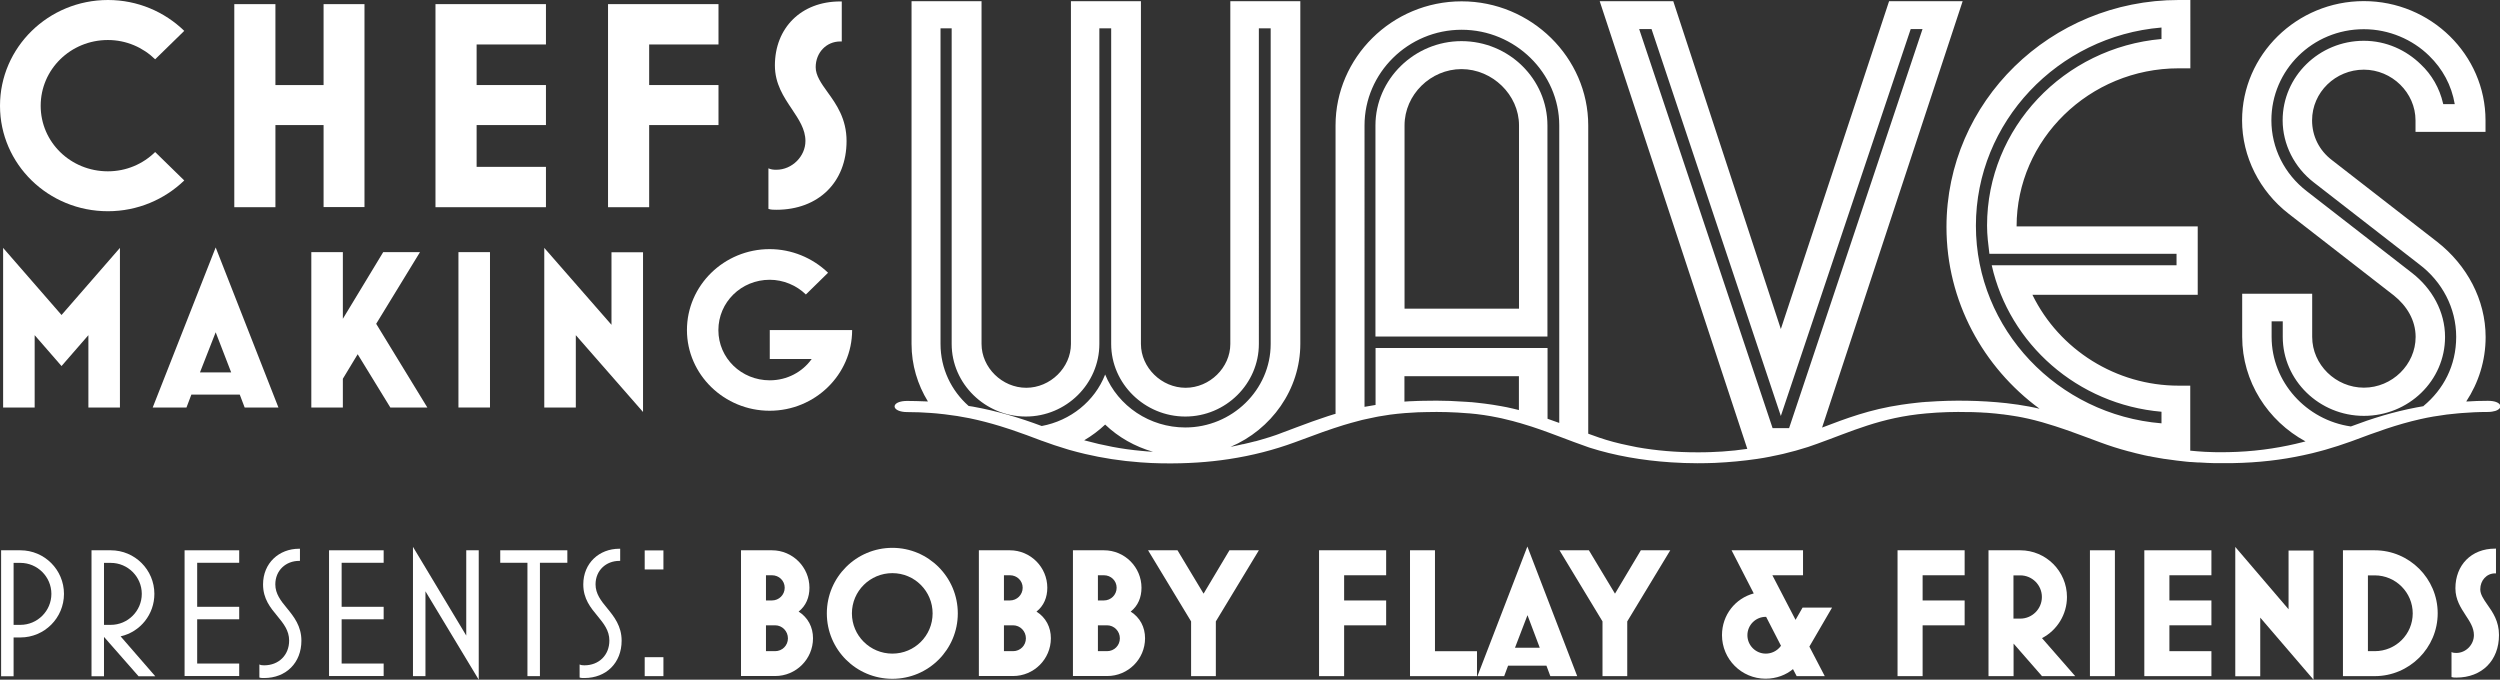
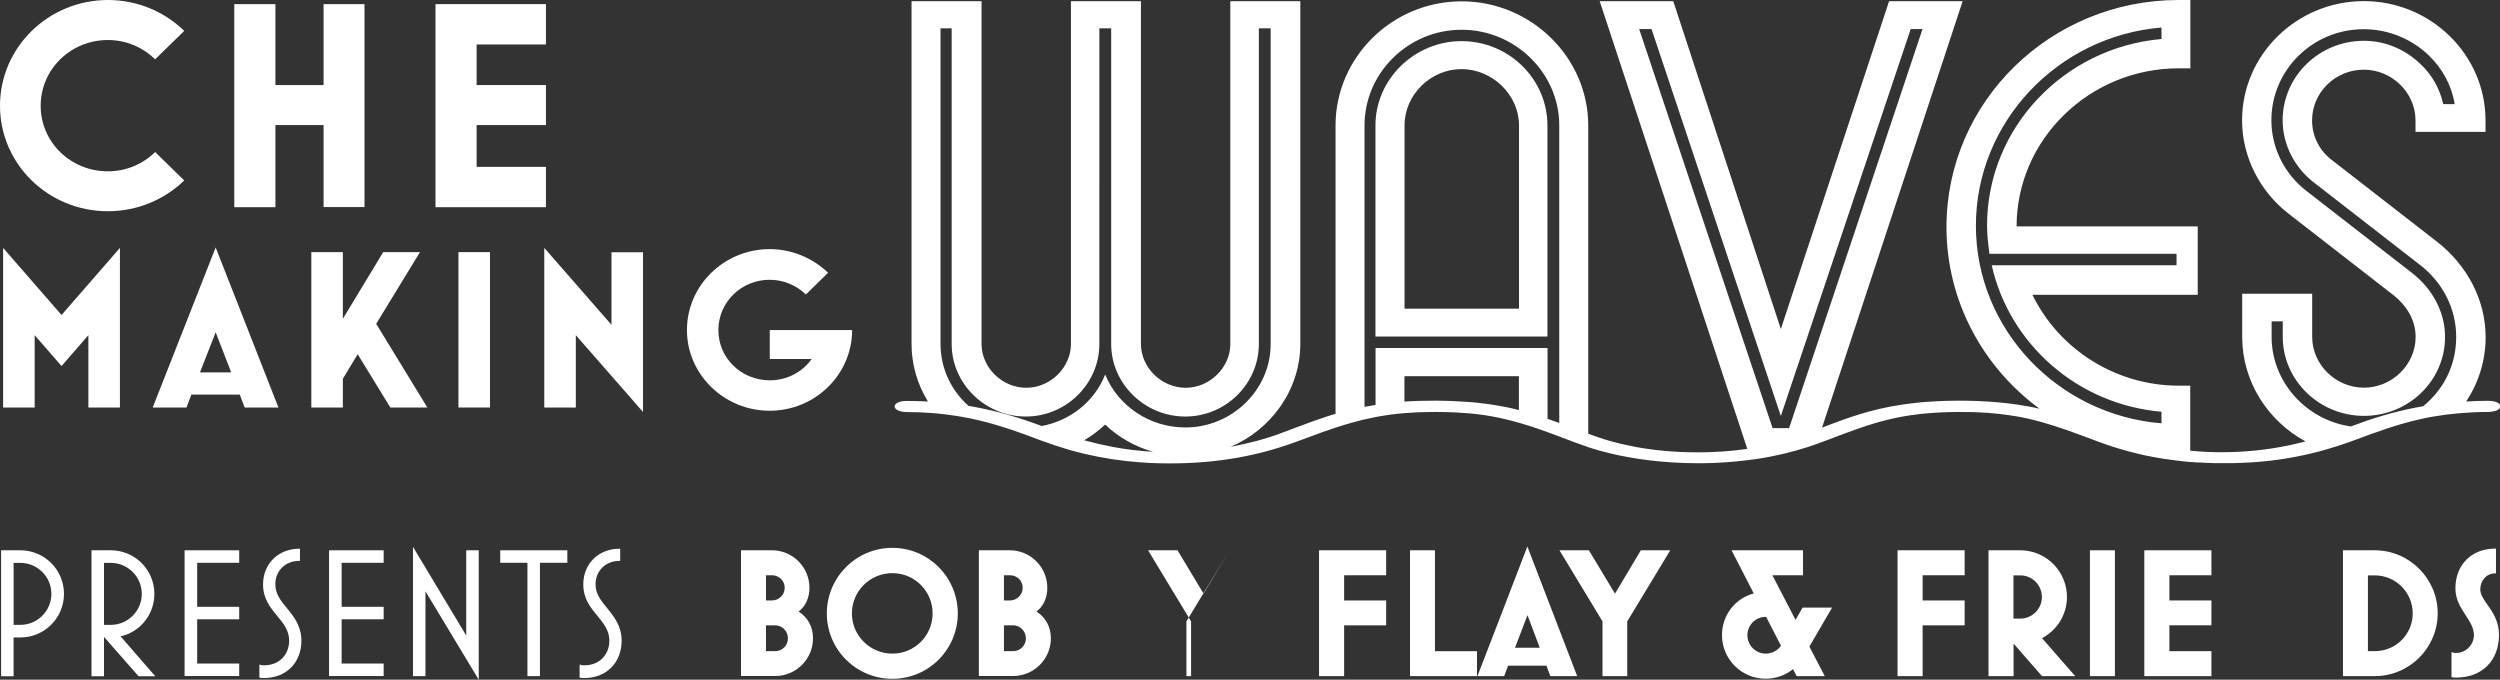
<svg xmlns="http://www.w3.org/2000/svg" id="Layer_2" data-name="Layer 2" viewBox="0 0 224.29 60.98">
  <rect x="0" y="0" width="224.29" height="60.98" fill="#333333" stroke="none" />
  <defs>
    <style>
      .cls-1 {
        fill: #fff;
      }
    </style>
  </defs>
  <g id="Logos">
    <g>
      <path class="cls-1" d="M.1,60.66v-11.29h1.73c2.16,0,3.91,1.75,3.91,3.91s-1.75,3.91-3.91,3.91h-.61v3.48H.1ZM1.22,56.06h.61c1.53,0,2.78-1.25,2.78-2.78s-1.25-2.78-2.78-2.78h-.61v5.57Z" />
      <path class="cls-1" d="M8.21,60.66v-11.29h1.73c2.16,0,3.91,1.75,3.91,3.91,0,1.83-1.25,3.41-3.03,3.81l3.11,3.58h-1.5l-3.1-3.53v3.53h-1.12ZM9.33,56.06h.61c1.53,0,2.78-1.25,2.78-2.78s-1.25-2.78-2.78-2.78h-.61v5.57Z" />
      <path class="cls-1" d="M16.56,60.66v-11.29h4.9v1.12h-3.77v3.95h3.77v1.12h-3.77v3.97h3.77v1.12h-4.9Z" />
      <path class="cls-1" d="M23.27,60.76v-1.15c.13.07.28.08.43.08,1.3,0,2.24-.91,2.24-2.22,0-.91-.51-1.53-1.05-2.19-.63-.76-1.29-1.55-1.29-2.85,0-1.91,1.43-3.2,3.23-3.2h.08v1.09h-.08c-1.17,0-2.13.84-2.13,2.11,0,.84.49,1.47,1.04,2.13.63.77,1.3,1.61,1.3,2.92,0,1.98-1.37,3.35-3.35,3.35-.15,0-.3,0-.43-.05Z" />
      <path class="cls-1" d="M29.52,60.66v-11.29h4.9v1.12h-3.77v3.95h3.77v1.12h-3.77v3.97h3.77v1.12h-4.9Z" />
      <path class="cls-1" d="M42.95,60.98l-4.78-7.93v7.61h-1.12v-11.6l4.78,7.96v-7.65h1.12v11.6Z" />
      <path class="cls-1" d="M47.32,60.66v-10.17h-2.44v-1.12h6.02v1.12h-2.46v10.17h-1.12Z" />
      <path class="cls-1" d="M52,60.76v-1.15c.13.07.28.08.43.08,1.3,0,2.24-.91,2.24-2.22,0-.91-.51-1.53-1.05-2.19-.63-.76-1.29-1.55-1.29-2.85,0-1.91,1.43-3.2,3.23-3.2h.08v1.09h-.08c-1.17,0-2.13.84-2.13,2.11,0,.84.49,1.47,1.04,2.13.63.77,1.3,1.61,1.3,2.92,0,1.98-1.37,3.35-3.35,3.35-.15,0-.3,0-.43-.05Z" />
-       <path class="cls-1" d="M57.84,51.09v-1.71h1.68v1.71h-1.68ZM57.84,60.66v-1.7h1.68v1.7h-1.68Z" />
      <path class="cls-1" d="M66.48,60.66v-11.29h2.78c1.86,0,3.36,1.52,3.36,3.36,0,.86-.31,1.62-.97,2.14.84.53,1.29,1.4,1.29,2.39,0,1.88-1.53,3.39-3.39,3.39h-3.07ZM68.72,53.87h.54c.63,0,1.14-.51,1.14-1.14s-.51-1.12-1.14-1.12h-.54v2.26ZM68.72,58.42h.82c.64,0,1.15-.51,1.15-1.15s-.51-1.17-1.15-1.17h-.82v2.32Z" />
      <path class="cls-1" d="M74.18,55.03c0-3.25,2.64-5.88,5.88-5.88s5.87,2.64,5.87,5.88-2.62,5.87-5.87,5.87-5.88-2.62-5.88-5.87ZM83.67,55.03c0-1.99-1.61-3.61-3.61-3.61s-3.63,1.61-3.63,3.61,1.63,3.61,3.63,3.61,3.61-1.61,3.61-3.61Z" />
      <path class="cls-1" d="M87.82,60.66v-11.29h2.78c1.86,0,3.36,1.52,3.36,3.36,0,.86-.31,1.62-.97,2.14.84.53,1.29,1.4,1.29,2.39,0,1.88-1.53,3.39-3.39,3.39h-3.07ZM90.07,53.87h.54c.63,0,1.14-.51,1.14-1.14s-.51-1.12-1.14-1.12h-.54v2.26ZM90.07,58.42h.82c.64,0,1.15-.51,1.15-1.15s-.51-1.17-1.15-1.17h-.82v2.32Z" />
-       <path class="cls-1" d="M96.26,60.66v-11.29h2.79c1.86,0,3.36,1.52,3.36,3.36,0,.86-.31,1.62-.97,2.14.84.53,1.29,1.4,1.29,2.39,0,1.88-1.53,3.39-3.39,3.39h-3.07ZM98.5,53.87h.54c.63,0,1.14-.51,1.14-1.14s-.51-1.12-1.14-1.12h-.54v2.26ZM98.5,58.42h.82c.64,0,1.15-.51,1.15-1.15s-.51-1.17-1.15-1.17h-.82v2.32Z" />
-       <path class="cls-1" d="M106.86,60.66v-4.91l-3.86-6.38h2.64l2.34,3.89,2.32-3.89h2.64l-3.86,6.38v4.91h-2.22Z" />
+       <path class="cls-1" d="M106.86,60.66v-4.91l-3.86-6.38h2.64l2.34,3.89,2.32-3.89l-3.86,6.38v4.91h-2.22Z" />
      <path class="cls-1" d="M118.34,60.66v-11.29h6.02v2.24h-3.77v2.26h3.77v2.23h-3.77v4.56h-2.24Z" />
      <path class="cls-1" d="M126.5,60.66v-11.29h2.24v9.05h3.77v2.24h-6.02Z" />
      <path class="cls-1" d="M132.55,60.66l4.48-11.63,4.47,11.63h-2.41l-.35-.94h-3.44l-.35.94h-2.41ZM135.91,58.11h2.23l-1.1-2.92-1.12,2.92Z" />
      <path class="cls-1" d="M143.77,60.66v-4.91l-3.86-6.38h2.64l2.34,3.89,2.32-3.89h2.64l-3.86,6.38v4.91h-2.22Z" />
      <path class="cls-1" d="M164.36,54.52l-2.03,3.49,1.38,2.65h-2.52l-.33-.63c-.61.51-1.47.86-2.46.86-2.16,0-3.91-1.75-3.91-3.91,0-1.81,1.2-3.3,2.85-3.74l-1.99-3.87h6.41v2.24h-2.75l2.08,4,.63-1.1h2.64ZM159.78,57.93l-1.33-2.59h-.03c-.91,0-1.65.74-1.65,1.65s.74,1.65,1.65,1.65c.48,0,1.01-.21,1.37-.71Z" />
      <path class="cls-1" d="M170.24,60.66v-11.29h6.02v2.24h-3.77v2.26h3.77v2.23h-3.77v4.56h-2.24Z" />
      <path class="cls-1" d="M178.4,60.66v-11.29h2.85c2.31,0,4.19,1.88,4.19,4.19,0,1.55-.87,2.98-2.24,3.69l2.98,3.41h-2.98l-2.55-2.92v2.92h-2.24ZM180.64,55.5h.61c1.07,0,1.94-.87,1.94-1.94s-.87-1.94-1.94-1.94h-.61v3.89Z" />
      <path class="cls-1" d="M187.5,60.66v-11.29h2.24v11.29h-2.24Z" />
      <path class="cls-1" d="M192.38,60.66v-11.29h6.02v2.24h-3.77v2.26h3.77v2.23h-3.77v2.32h3.77v2.24h-6.02Z" />
-       <path class="cls-1" d="M207.56,60.98l-4.78-5.57v5.26h-2.24v-11.6l4.78,5.59v-5.27h2.24v11.6Z" />
      <path class="cls-1" d="M210.2,60.66v-11.29h2.85c3.11,0,5.65,2.54,5.65,5.65s-2.54,5.64-5.65,5.64h-2.85ZM212.44,58.42h.61c1.9,0,3.41-1.52,3.41-3.39s-1.52-3.41-3.41-3.41h-.61v6.81Z" />
      <path class="cls-1" d="M219.94,60.76v-2.26c.13.07.28.08.43.08.86,0,1.58-.74,1.58-1.6,0-.66-.36-1.2-.74-1.78-.44-.68-.92-1.4-.92-2.42,0-2.08,1.42-3.56,3.56-3.56h.08v2.22h-.08c-.76,0-1.33.63-1.33,1.43,0,.46.3.89.64,1.38.48.68,1.04,1.48,1.04,2.72,0,2.29-1.53,3.82-3.82,3.82-.15,0-.3,0-.43-.05Z" />
    </g>
    <g>
      <g>
        <path class="cls-1" d="M0,9.49C0,4.25,4.34,0,9.69,0c2.66,0,5.08,1.06,6.84,2.77l-2.61,2.55c-1.09-1.06-2.58-1.73-4.24-1.73-3.34,0-6.03,2.63-6.03,5.9s2.69,5.88,6.03,5.88c1.66,0,3.15-.66,4.24-1.73l2.61,2.55c-1.76,1.7-4.18,2.76-6.84,2.76C4.34,18.96,0,14.73,0,9.49Z" />
        <path class="cls-1" d="M29.03,18.59v-7.37h-4.32v7.37h-3.69V.37h3.69v7.26h4.32V.37h3.67v18.21h-3.67Z" />
        <path class="cls-1" d="M39.07,18.59V.37h9.91v3.62h-6.22v3.64h6.22v3.59h-6.22v3.75h6.22v3.62h-9.91Z" />
-         <path class="cls-1" d="M54.55,18.59V.37h9.91v3.62h-6.22v3.64h6.22v3.59h-6.22v7.37h-3.69Z" />
-         <path class="cls-1" d="M68.94,18.74v-3.64c.22.11.46.13.71.13,1.41,0,2.61-1.2,2.61-2.58,0-1.06-.6-1.94-1.22-2.87-.73-1.09-1.52-2.26-1.52-3.91,0-3.35,2.34-5.74,5.86-5.74h.14v3.59h-.14c-1.25,0-2.2,1.01-2.2,2.31,0,.74.49,1.44,1.06,2.23.79,1.09,1.71,2.39,1.71,4.39,0,3.7-2.53,6.17-6.3,6.17-.24,0-.49,0-.71-.08Z" />
      </g>
      <g>
        <path class="cls-1" d="M131.12,3.69c-4.22,0-7.72,3.42-7.72,7.56v18.94h15.43V11.25c0-4.14-3.44-7.56-7.72-7.56ZM136.28,27.69h-10.27V11.25c0-2.76,2.35-5.05,5.11-5.05s5.16,2.3,5.16,5.05v16.44Z" />
        <path class="cls-1" d="M223.16,35.96c-.63,0-1.24.02-1.82.06-.03,0-.05,0-.08,0,0,0,0,0,0,0h0s0,0,0,0c1.1-1.67,1.74-3.65,1.74-5.78,0-3.36-1.69-6.46-4.33-8.53l-9.45-7.34c-1.16-.88-1.79-2.17-1.79-3.57,0-2.53,2.11-4.55,4.64-4.55s4.64,2.07,4.64,4.55v1.03h6.28v-1.03c0-5.89-4.91-10.7-10.92-10.7s-10.92,4.81-10.92,10.7c0,3.26,1.58,6.36,4.17,8.37l9.45,7.34c1.16.93,1.95,2.22,1.95,3.72,0,2.48-2.11,4.55-4.64,4.55s-4.64-2.07-4.64-4.55v-3.88h-6.28v3.88c0,4,2.3,7.54,5.68,9.37-.09.02-.18.05-.27.07-.43.11-.86.21-1.3.3-1.93.4-3.98.62-6.22.6-.07,0-.14,0-.2,0-.13,0-.26,0-.38-.01-.44-.01-.88-.03-1.33-.07-.18-.01-.37-.03-.55-.05-.03,0-.06,0-.09,0,0,0,0-.01,0-.02v-5.82h-1.05c-5.58,0-10.69-3.2-13.11-8.15h14.83v-6.14h-16.25c0-7.79,6.53-14.18,14.54-14.18h1.05V0h-1.05C183.95,0,174.63,9.13,174.63,20.37c0,6.64,3.28,12.58,8.35,16.3t0,0c-.31-.07-.62-.14-.95-.2-.64-.12-1.31-.22-2.02-.3-2.29-.25-4.73-.29-7.07-.12-.14,0-.28.02-.41.03-.02,0-.03,0-.05,0-.16.01-.32.03-.48.05-.47.05-.94.11-1.41.18-2.84.42-4.97,1.23-7.12,2.05,0,0,0,0,0,0L176.08.11h-6.6l-9.71,29.41L150.12.11h-6.6l13.24,40.16c-.73.11-1.48.19-2.24.24-.34.02-.68.04-1.02.05-.41.02-.83.02-1.25.02-1.83,0-3.67-.15-5.39-.46-.25-.05-.49-.1-.73-.15-.95-.19-1.84-.43-2.66-.71-.33-.11-.66-.23-.98-.35h0V11.25c0-6.08-5.11-11.13-11.36-11.13s-11.31,5.05-11.31,11.13v25.88c-.05.02-.1.03-.16.04-.17.05-.34.1-.51.16-.17.05-.34.11-.5.17-.31.1-.63.21-.93.32-.92.33-1.82.68-2.74,1.02-.09.03-.17.06-.26.1-.08.03-.17.06-.25.09-.18.06-.36.12-.54.18-.07.02-.13.04-.2.06-.2.06-.4.12-.6.18-.16.05-.33.1-.49.14,0,0,0,0,0,0,0,0-.02,0-.03,0-.17.05-.35.09-.52.13-.18.05-.37.09-.55.13,0,0-.02,0-.04,0-.35.09-.72.16-1.1.24,3.65-1.55,6.26-5.13,6.26-9.25V.11h-6.28v30.75c0,2.12-1.85,3.93-4.01,3.93s-4.01-1.81-4.01-3.93V.11h-6.28v30.75c0,2.12-1.85,3.93-4.01,3.93s-4.01-1.81-4.01-3.93V.11h-6.28v30.75c0,1.88.54,3.65,1.47,5.16-.08,0-.16,0-.24-.01-.52-.02-1.06-.04-1.62-.04-1.19,0-1.44.61-.75.88.18.07.43.12.75.12.75,0,1.46.03,2.12.08.17.01.34.03.5.04.25.02.51.05.75.08.78.09,1.51.21,2.21.35.97.2,1.87.44,2.76.71.34.1.68.21,1.03.33h0c.9.3,1.79.64,2.72.99.01,0,.03.01.04.01.7.26,1.41.5,2.15.72.09.03.17.05.26.08.47.13.95.26,1.43.37,1.54.36,3.17.62,4.95.75.64.05,1.29.08,1.96.09.03,0,.06,0,.09,0,2.11.03,4.06-.1,5.89-.38,2.11-.32,4.06-.83,5.89-1.5.86-.32,1.69-.63,2.53-.93.34-.12.68-.24,1.02-.35.05-.02.1-.03.16-.05.45-.15.9-.29,1.37-.42.32-.09.64-.17.97-.26.09-.02.18-.04.27-.06.32-.07.65-.14.99-.21.09-.02.17-.03.26-.05.33-.06.67-.11,1.01-.16.43-.06.87-.1,1.33-.14.37-.03.75-.05,1.14-.07.27-.01.54-.02.8-.02,1.19-.03,2.44,0,3.73.11.02,0,.03,0,.05,0,.94.08,1.8.21,2.61.38.11.02.23.05.34.07.35.08.68.16,1.02.25.09.02.19.05.28.08.06.02.12.04.18.05.04.01.08.02.12.03.02,0,.05.01.07.02.35.1.68.2,1.01.31.52.17,1.03.35,1.52.53.34.13.68.26,1.02.38.84.32,1.69.64,2.58.95.04.01.08.03.12.04,2.2.7,4.67,1.14,7.29,1.31.77.05,1.56.08,2.36.08.53,0,1.05-.01,1.57-.03,1.3-.06,2.57-.18,3.79-.36.39-.06.78-.12,1.16-.2.06-.01.12-.02.18-.04.33-.07.66-.13.99-.21.77-.18,1.51-.39,2.23-.62.28-.09.56-.19.83-.29,3.05-1.09,5.67-2.36,9.77-2.72,1.31-.12,2.57-.15,3.78-.12.26,0,.53,0,.81.02.2,0,.39.02.58.03.16,0,.32.02.48.03.4.03.79.07,1.17.12.09,0,.17.02.25.03.1.01.2.03.3.04.16.02.31.05.46.07.12.02.25.04.37.06.15.03.29.05.43.08.19.04.37.08.56.12.18.04.36.08.54.13.13.03.25.06.37.1.1.03.2.05.3.08.08.02.16.04.23.07.19.05.38.11.56.17,0,0,0,0,0,0,.13.04.26.08.39.12.1.03.2.06.3.1.15.05.3.1.45.15.17.06.35.12.52.18.18.06.36.13.55.2.73.26,1.46.54,2.22.82.81.3,1.65.57,2.52.8.04.01.08.02.13.03.18.05.35.09.53.14.2.05.39.09.59.14.04,0,.08.02.12.03.16.03.32.07.48.1.01,0,.03,0,.05,0,.09.02.19.04.28.06.18.04.37.07.56.1.04,0,.08.01.12.02.12.02.23.04.35.06.03,0,.07.01.1.01.07.01.14.02.22.03.15.02.29.04.44.06.12.02.24.03.36.05.29.04.58.07.88.1.11.01.22.02.33.03.03,0,.05,0,.08,0,.2.01.4.03.6.04.04,0,.09,0,.14,0,.24.01.48.03.72.04.19,0,.39.01.59.02.1,0,.2,0,.29,0,.23,0,.46,0,.69,0,.2,0,.4,0,.6,0,.03,0,.07,0,.1,0,2.33-.04,4.42-.29,6.35-.71.52-.11,1.03-.23,1.53-.37.15-.04.29-.08.44-.12.78-.22,1.53-.47,2.26-.73.07-.03.15-.06.22-.08,2.06-.77,3.92-1.46,6.06-1.94.74-.17,1.52-.3,2.36-.41.31-.04.63-.07.96-.1.11-.01.22-.02.34-.03.74-.06,1.53-.1,2.37-.1.27,0,.5-.04.67-.09.79-.25.57-.92-.67-.91ZM102.4,40.45c-.89-.08-1.75-.2-2.59-.36-.42-.08-.83-.17-1.24-.26-.41-.1-.82-.2-1.23-.31-.02,0-.05-.01-.07-.02.68-.4,1.31-.87,1.88-1.41,1.2,1.15,2.68,1.98,4.29,2.44-.35-.02-.7-.04-1.04-.08ZM106.33,38.35c-3.17,0-6.02-1.91-7.18-4.75-.94,2.41-3.12,4.14-5.69,4.62-1.98-.74-3.96-1.34-6.18-1.74-.13-.02-.26-.04-.38-.06-1.55-1.37-2.52-3.35-2.52-5.56V2.54h1v28.32c0,3.57,3.01,6.51,6.65,6.51s6.6-2.95,6.6-6.51V2.54h1.06v28.32c0,3.57,3.01,6.51,6.65,6.51s6.6-2.95,6.6-6.51V2.54h1.06v28.32c0,4.13-3.48,7.49-7.65,7.49ZM136.28,36.79c-.19-.05-.38-.1-.58-.14-.33-.08-.67-.15-1.02-.21-.25-.05-.51-.09-.77-.13-.46-.07-.93-.13-1.41-.18-.16-.02-.32-.03-.48-.05-.01,0-.03,0-.05,0-.14-.01-.28-.02-.42-.03-.48-.03-.96-.06-1.44-.08-.82-.03-1.64-.03-2.46-.01-.3,0-.6.02-.9.03-.2,0-.4.02-.6.03-.05,0-.1,0-.15.01,0,0-.02,0-.02,0h0s.02,0,.02,0v-2.28h10.27v3.03ZM139.89,37.94s0,0-.01,0c-.06-.02-.11-.04-.17-.06-.29-.1-.58-.21-.87-.31,0,0,0,0-.01,0h0s0,0,.01,0v-6.35h-15.43v5.11c-.34.05-.67.11-.99.17h0V11.25c0-4.7,3.91-8.58,8.71-8.58s8.76,3.88,8.76,8.58v26.68s0,0,.01,0c0,0,0,0,0,0ZM160.51,38.41h-1.48l-11.97-35.8h1.11l11.6,34.71,11.65-34.71h1.06l-11.97,35.8ZM193.92,37.98c-9.3-.76-16.65-8.43-16.65-17.73s7.35-17.01,16.65-17.78v1.03c-8.73.76-15.65,7.96-15.65,16.74,0,.88.11,1.7.21,2.53h16.79v1.03h-16.58c1.58,7.06,7.7,12.49,15.23,13.14v1.03ZM217.43,36.44h0c-.21.04-.42.07-.62.11-2.1.4-4,.99-5.9,1.71,0,0,0,0,0,0-3.99-.57-7.11-3.98-7.11-8.03v-1.4h1v1.4c0,3.88,3.27,7.08,7.28,7.08s7.28-3.15,7.28-7.08c0-2.27-1.16-4.34-2.96-5.74l-9.45-7.34c-2.01-1.55-3.17-3.88-3.17-6.36,0-4.5,3.69-8.17,8.29-8.17,2.27,0,4.38.93,5.86,2.38,1.21,1.18,2.01,2.64,2.3,4.34h-.59s-.44,0-.44,0c0-.02-.01-.04-.02-.07-.31-1.36-1.02-2.58-1.99-3.49-1.32-1.29-3.11-2.12-5.12-2.12-4.01,0-7.28,3.2-7.28,7.13,0,2.17,1.06,4.24,2.8,5.58l9.45,7.34c2.06,1.55,3.32,3.93,3.32,6.51s-1.14,4.72-2.94,6.21Z" />
      </g>
      <g>
        <path class="cls-1" d="M.28,36.56v-14.32l5.24,6.02,5.24-6.02v14.32h-2.83v-6.49l-2.41,2.77-2.41-2.77v6.49H.28Z" />
        <path class="cls-1" d="M13.7,36.56l5.65-14.36,5.63,14.36h-3.03l-.44-1.16h-4.34l-.44,1.16h-3.03ZM17.94,33.41h2.8l-1.39-3.6-1.41,3.6Z" />
        <path class="cls-1" d="M27.93,36.56v-13.94h2.83v5.98l3.62-5.98h3.3l-3.93,6.43,4.59,7.51h-3.32l-2.93-4.78-1.33,2.2v2.58h-2.83Z" />
        <path class="cls-1" d="M41.13,36.56v-13.94h2.83v13.94h-2.83Z" />
        <path class="cls-1" d="M57.68,36.95l-6.02-6.88v6.49h-2.83v-14.32l6.03,6.9v-6.51h2.83v14.32Z" />
        <path class="cls-1" d="M69.05,29.61h7.4c0,3.99-3.32,7.24-7.4,7.24s-7.42-3.25-7.42-7.24,3.32-7.26,7.42-7.26c1.95,0,3.84.77,5.24,2.12l-1.99,1.95c-.85-.83-2.04-1.32-3.24-1.32-2.56,0-4.61,2.01-4.61,4.52s2.06,4.5,4.61,4.5c1.56,0,2.93-.75,3.76-1.91h-3.76v-2.58Z" />
      </g>
    </g>
  </g>
</svg>